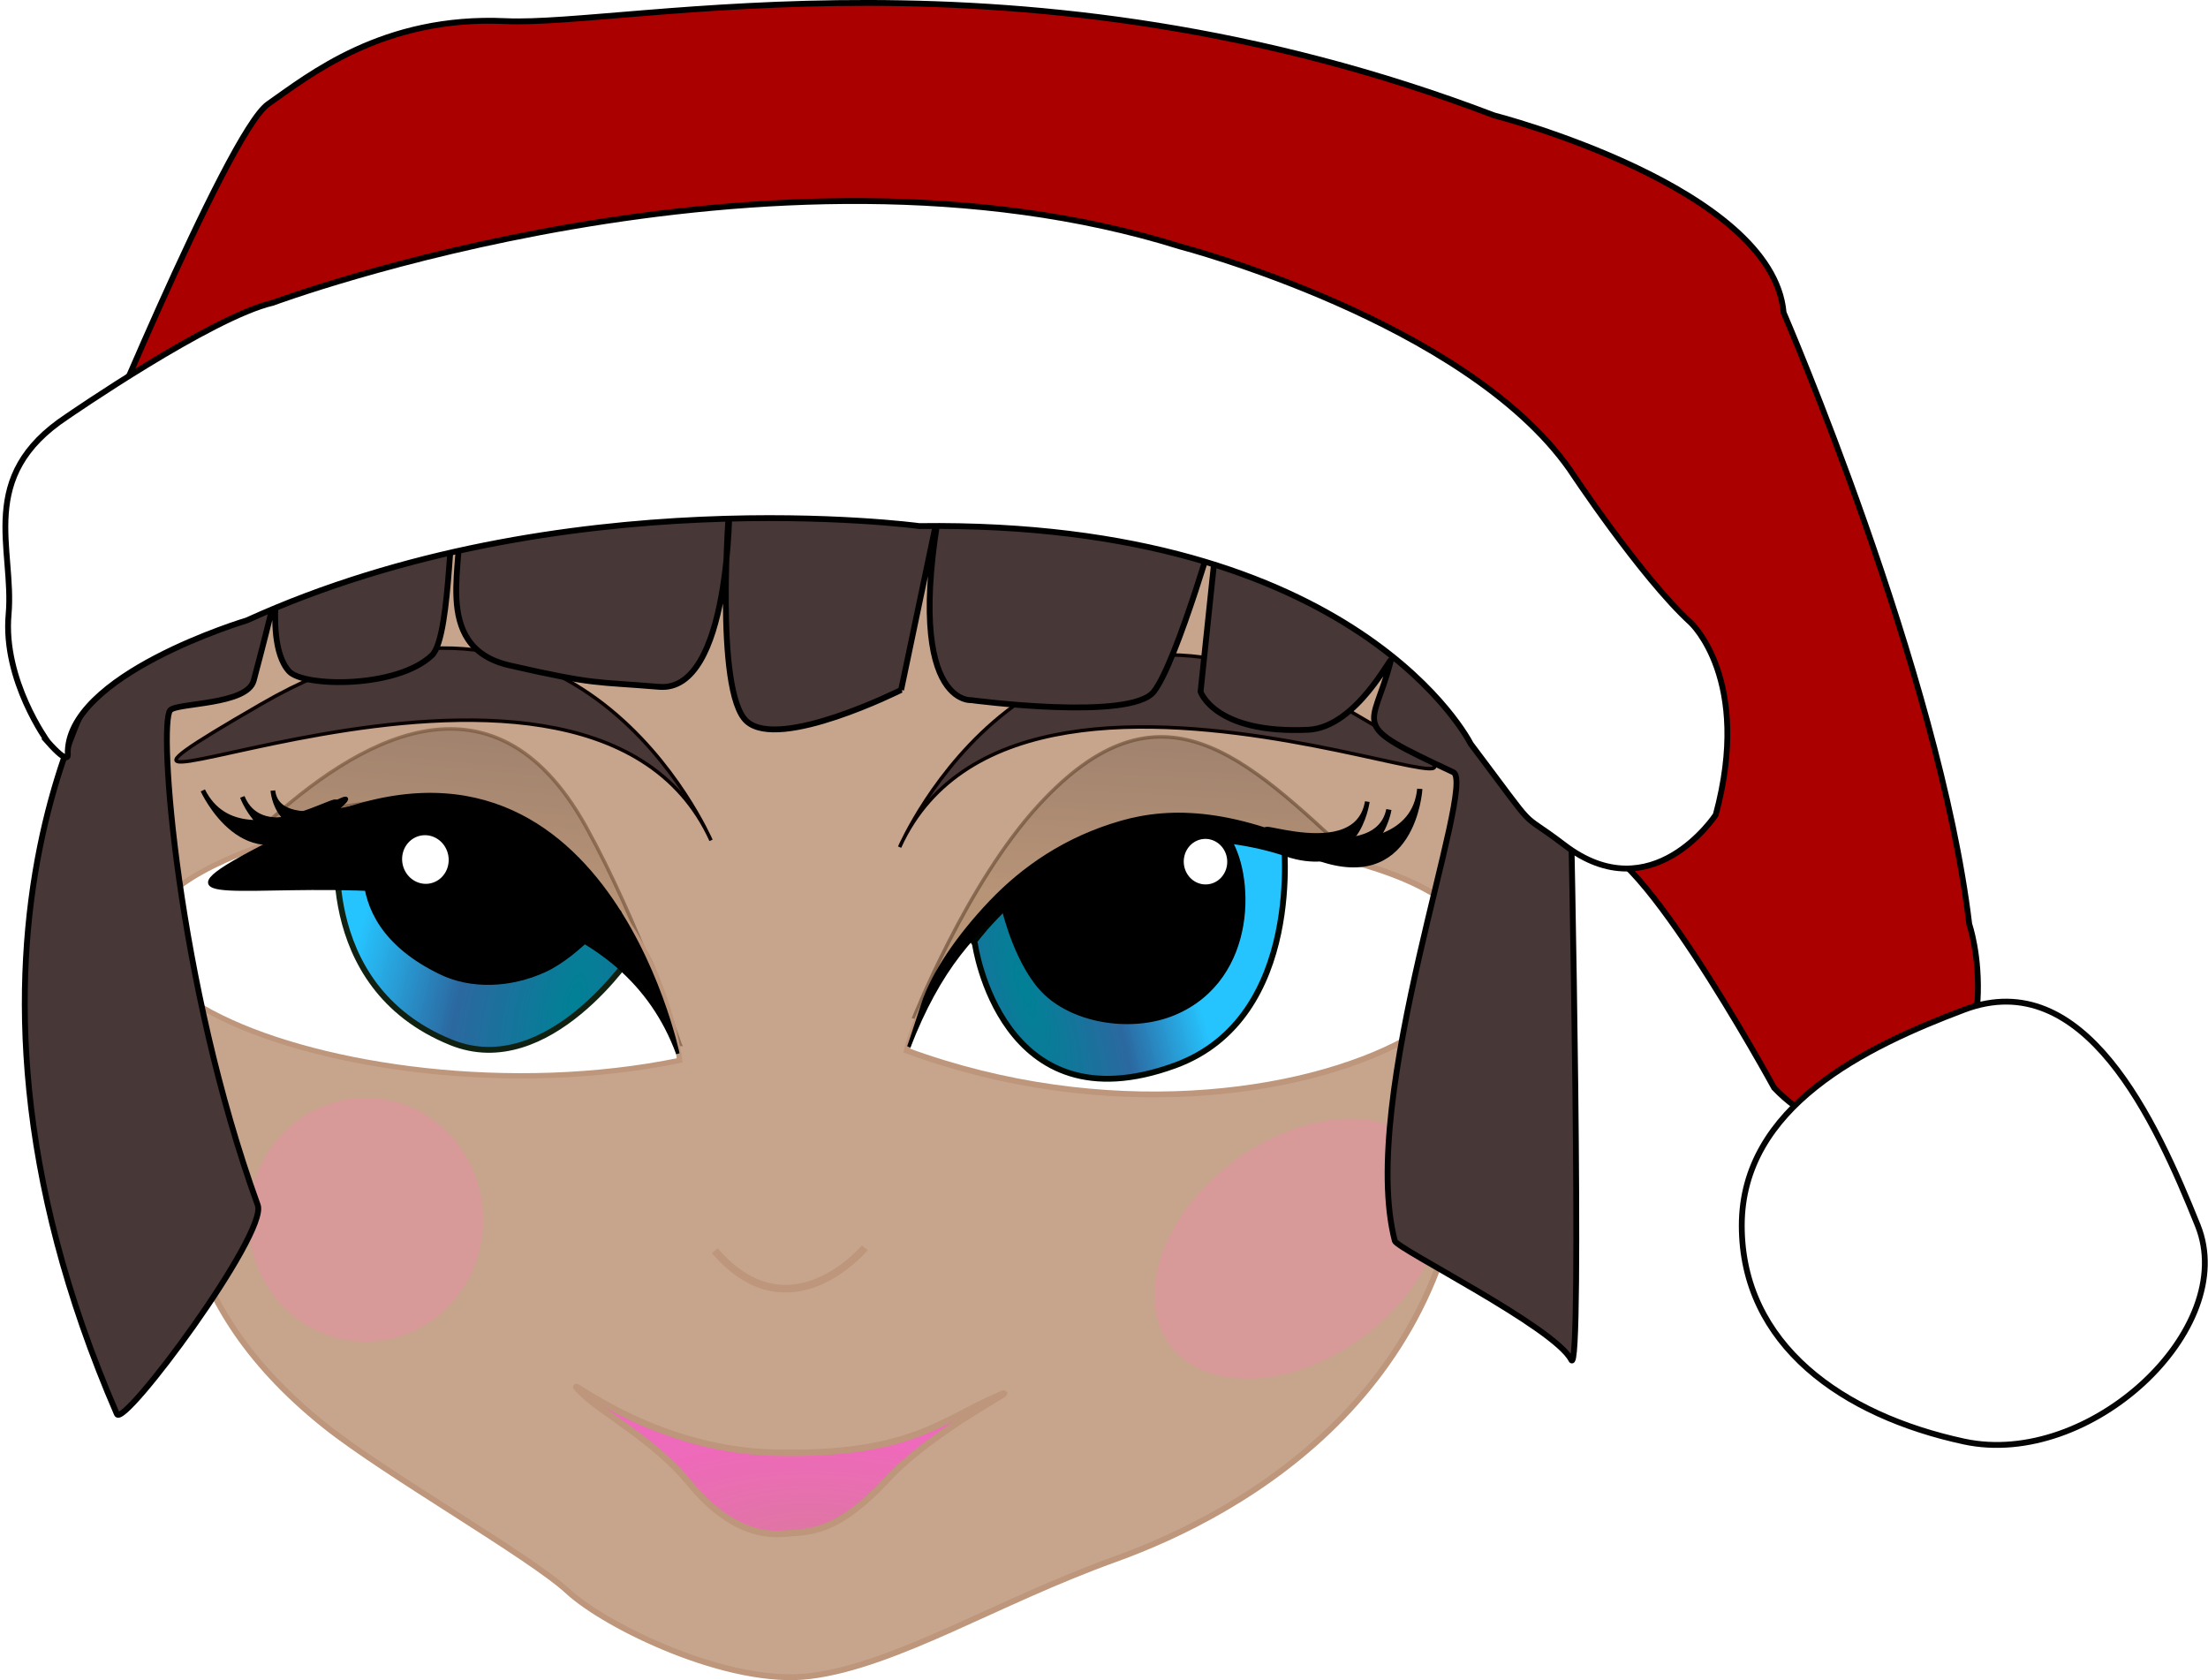
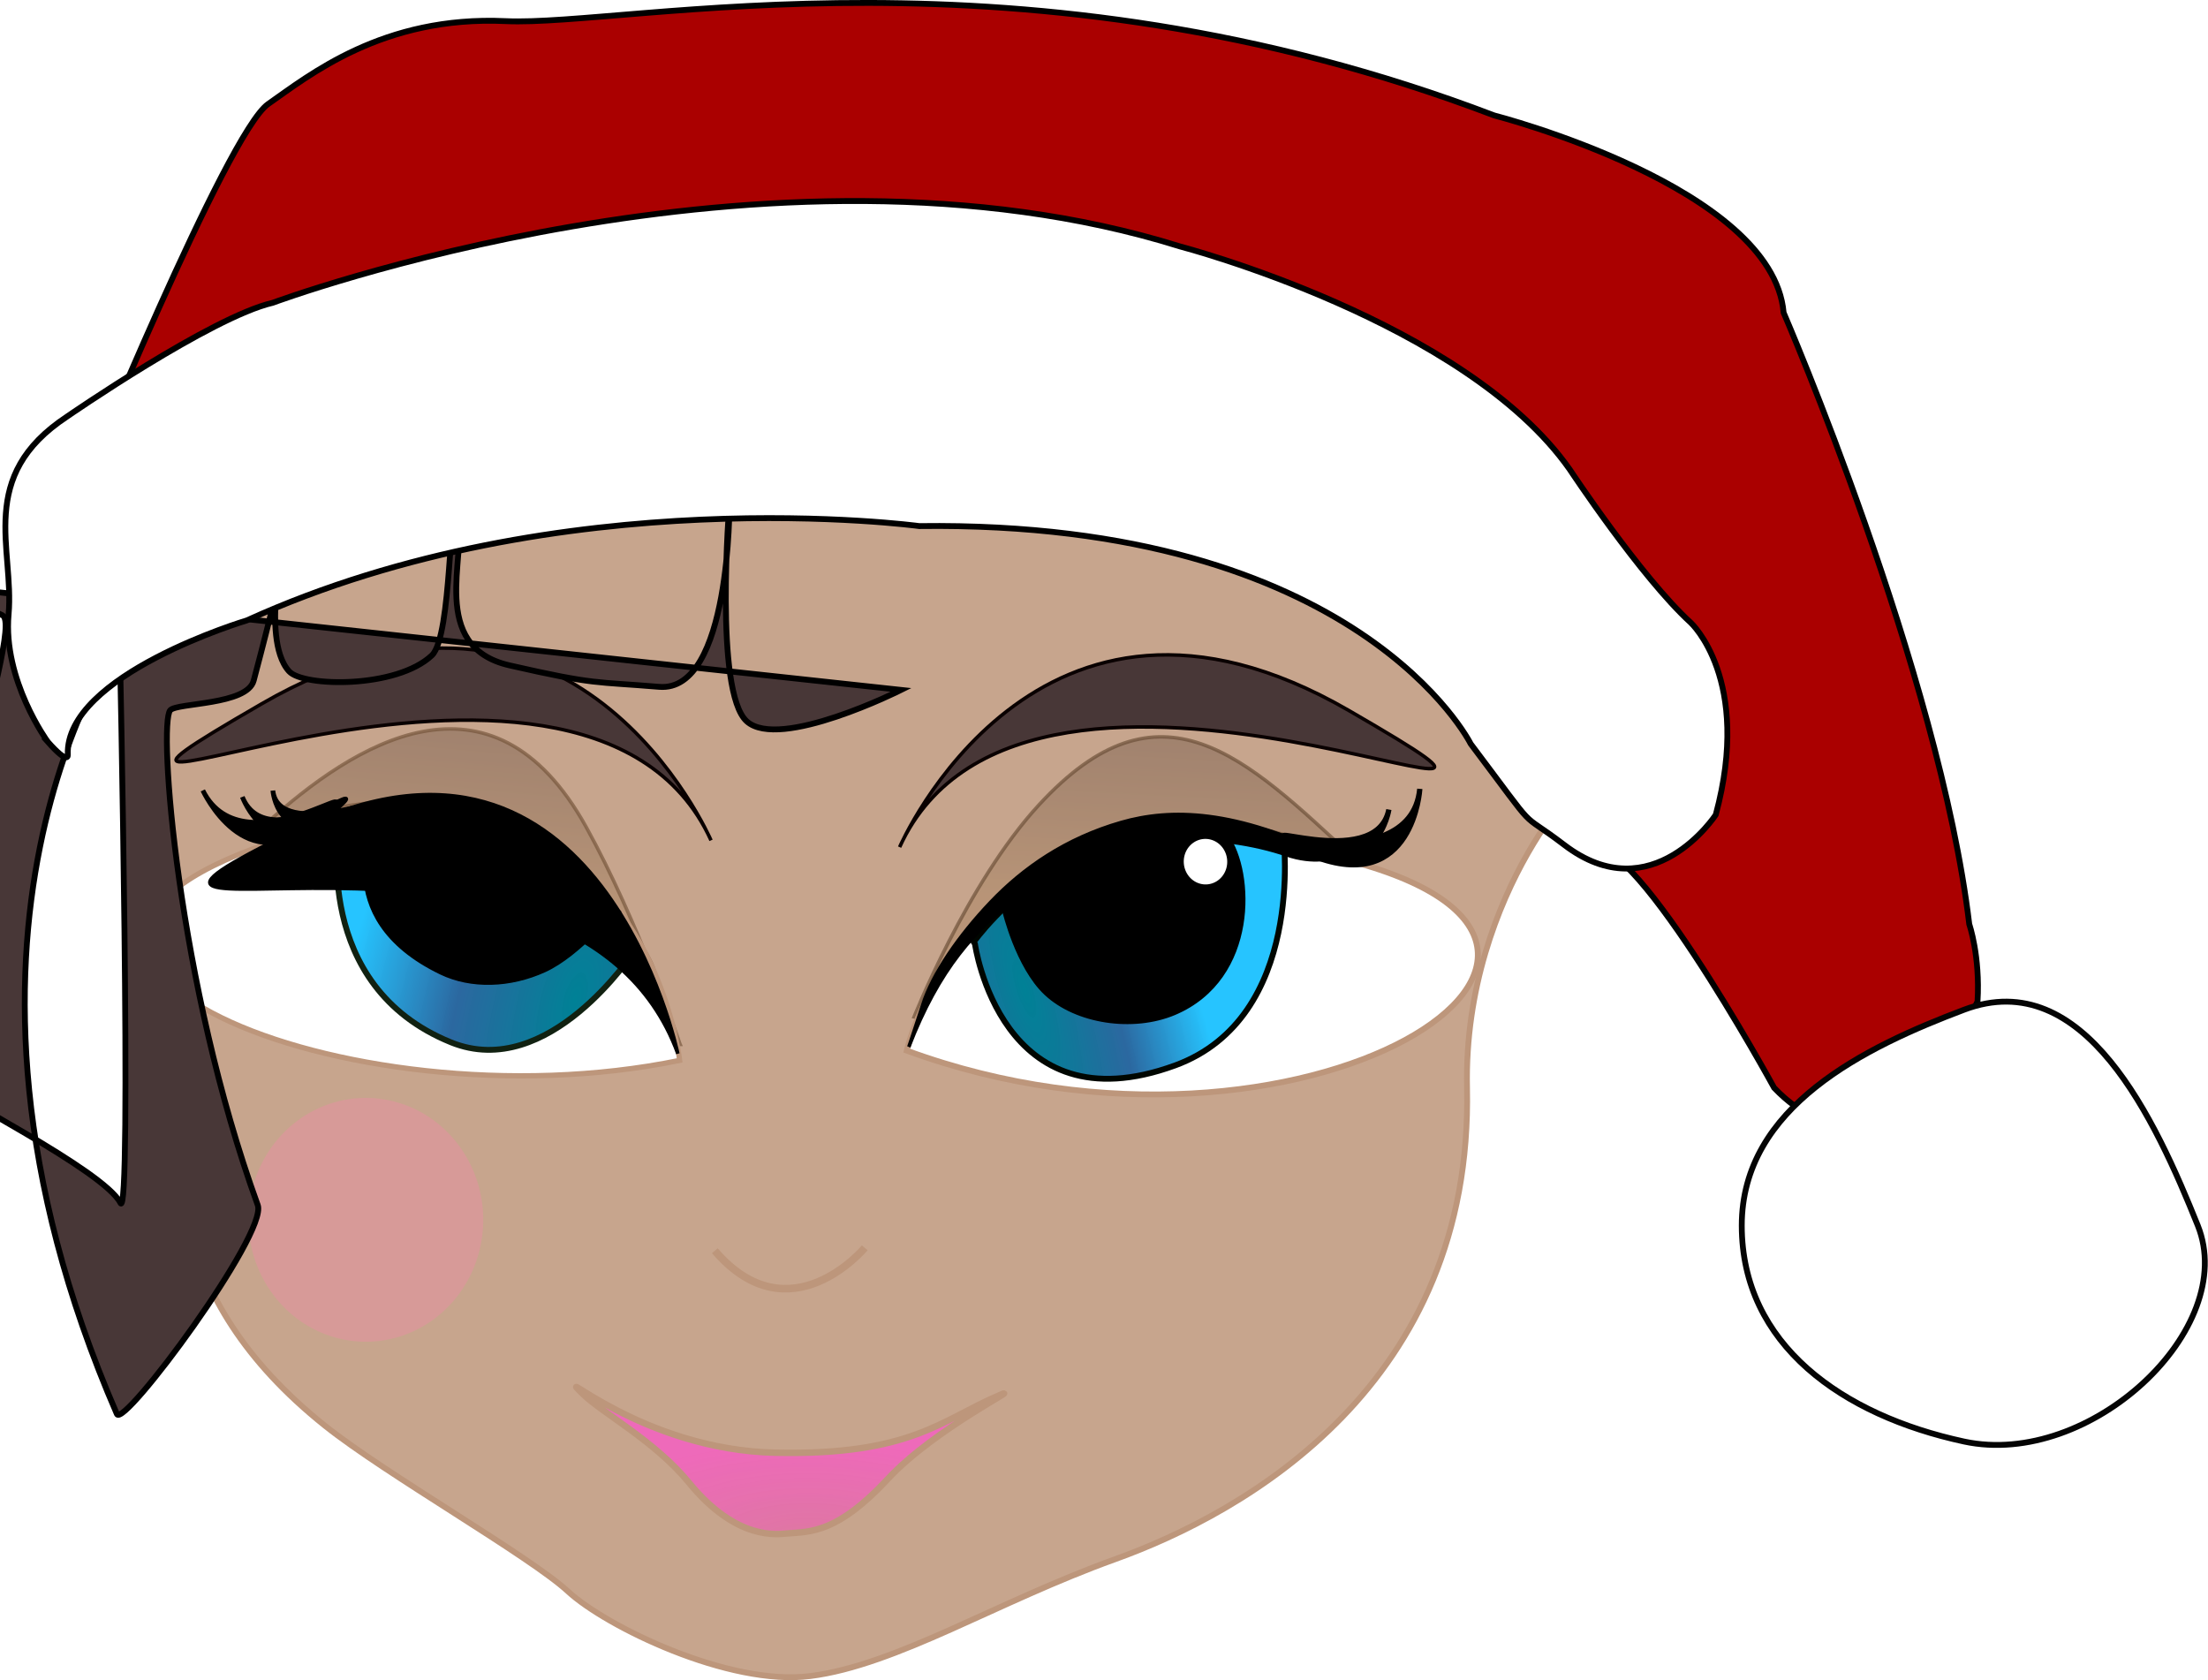
<svg xmlns="http://www.w3.org/2000/svg" xmlns:xlink="http://www.w3.org/1999/xlink" version="1.0" viewBox="0 0 378.04 287.64">
  <defs>
    <linearGradient id="a">
      <stop stop-color="#008196" offset="0" />
      <stop stop-color="#27659e" stop-opacity=".98" offset=".5" />
      <stop stop-color="#1dc2ff" stop-opacity=".961" offset="1" />
    </linearGradient>
    <filter id="i" x="-.434" y="-.565" width="1.867" height="2.129">
      <feGaussianBlur stdDeviation="3.614" />
    </filter>
    <filter id="b" x="-.071" y="-.124" width="1.143" height="1.248">
      <feGaussianBlur stdDeviation="0.902" />
    </filter>
    <filter id="h" x="-.469" y="-.511" width="1.938" height="2.021">
      <feGaussianBlur stdDeviation="3.747" />
    </filter>
    <linearGradient id="f" x1="111.34" x2="113.24" y1="66.429" y2="48.62" gradientTransform="matrix(1 0 0 1.081 -1.182 -4.83)" gradientUnits="userSpaceOnUse">
      <stop stop-color="#a37e5a" offset="0" />
      <stop stop-color="#483737" offset="1" />
    </linearGradient>
    <linearGradient id="g" x1="107.65" x2="111.69" y1="88.214" y2="65.05" gradientTransform="matrix(2.625 -.158 .155 2.569 -89.958 29.652)" gradientUnits="userSpaceOnUse">
      <stop stop-color="#fff" offset="0" />
      <stop stop-color="#fff" offset="1" />
    </linearGradient>
    <radialGradient id="e" cx="97.117" cy="137.81" r="16.179" gradientTransform="matrix(2.612 0 0 1.11 -102.74 142.05)" gradientUnits="userSpaceOnUse">
      <stop stop-color="#dc78a0" offset="0" />
      <stop stop-color="#f264be" stop-opacity=".918" offset="1" />
    </radialGradient>
    <radialGradient id="d" cx="64.124" cy="59.341" r="10.04" gradientTransform="matrix(-3.227 -9.952 2.614 -1.044 239.86 899.77)" gradientUnits="userSpaceOnUse" xlink:href="#a" />
    <radialGradient id="c" cx="63.649" cy="69.677" r="10.04" gradientTransform="matrix(2.761 -9.144 3.616 1.427 -316.59 684.09)" gradientUnits="userSpaceOnUse" xlink:href="#a" />
  </defs>
  <g transform="translate(-12.654 -30.405)">
    <path d="m38.683 167.81c4.59 15.35 8.202 30.31 5.907 46.78-1.87 13.42-4.529 37.37 23.731 59.92 10.304 8.23 35.079 22.33 41.579 28.34 6.51 6.01 27.56 16.26 41.48 14.49 3.7-0.46 7.55-1.5 11.57-2.9 4.01-1.4 8.19-3.16 12.52-5.09 4.34-1.93 8.84-4.03 13.51-6.09s9.51-4.09 14.51-5.89c22.32-8.01 61.41-29.91 60.34-80.76-0.72-33.97 22.38-56.53 18.5-49.94l2.4 1.79c-14.66-43.24-29.66-43.11-35.68-51.22 0 0-23.96-11.07-42.91-6.86-28.46-3.74-39-2.31-68.02-0.45 0 0-32.6-1.05-50.325-0.82-58.593 0.75-39.243 16.78-40.793 21.17-7.453 21.11-13.918 18.81-8.319 37.53z" fill="#c7a58d" fill-rule="evenodd" stroke="#bd967b" stroke-width="1px" />
  </g>
  <g transform="translate(-12.654 -30.405)" fill="url(#f)" fill-rule="evenodd" stroke-width=".232">
    <path transform="matrix(2.585 -.156 .156 2.584 -85.566 29.071)" d="m94.06 73.656s4.035-8.684 9.12-13.581c8.56-8.246 13.77-2.38 20.62 4.805 0 0-11.25-5.647-16.47-2.348-12.118 7.662-9.579 6.495-13.27 11.124z" filter="url(#b)" opacity=".667" stroke="#3b210a" />
    <path transform="matrix(-2.535 -.526 -.526 2.535 406.28 71.962)" d="m94.06 73.656s4.395-7.46 9-12.811c8.46-9.834 16.23-2.156 20.74 4.035 0 0-12.15-6.436-17.37-3.137-12.116 7.663-8.312 6.412-12.37 11.913z" filter="url(#b)" opacity=".667" stroke="#4c2c10" />
  </g>
  <g transform="translate(-12.654 -30.405)" fill-rule="evenodd" stroke="#bd967b">
    <path d="m167.91 210.27s10.63-47.72 73.1-33.17-5.49 57.98-73.1 33.17z" fill="url(#g)" stroke-width="1px" />
    <path d="m129.02 211.94s-6.34-57.29-67.821-38 10.429 49.82 67.821 38z" fill="#fff" stroke-width=".9" />
  </g>
  <g transform="translate(-12.654 -30.405)" fill-rule="evenodd" stroke-width="1px">
    <path d="m232.4 173.7s3.82 30.91-18.55 39.1c-29.87 10.93-34.27-20.79-34.27-20.79l-0.21-0.34s20.35-28.66 53.03-17.97z" fill="url(#d)" stroke="#000600" />
    <path d="m121.12 193.41s-14.52 22.22-31.251 15.44c-23.911-9.7-19.168-36.44-19.168-36.44l1.169-1.34s37.17-9.82 49.25 22.34z" fill="url(#c)" stroke="#112111" />
  </g>
  <g transform="translate(-12.654 -30.405)" stroke="#000">
-     <path d="m2.958 134.76" fill="none" stroke-width="1px" />
    <g transform="matrix(1.954 -.118 .118 1.954 -41.944 42.597)" fill-rule="evenodd">
      <path d="m102.04 91.641s0.22-0.507 1.43-3.58c1.06-2.702 3.48-5.827 6.5-8.635 3.02-2.807 6.89-5.16 11.8-6.253 4.37-0.976 10.03-0.577 18.31 4.172 0 0-1.66 0.511-4.09-0.492-2.55-1.049-6.61-2.066-10.68-1.821-4.07 0.246-8.52 1.315-12.7 3.969-4.18 2.655-7.55 6.052-10.57 12.64z" stroke-width=".307" />
      <path d="m148.01 71.818s-1.1 9.269-9.67 5.299 8.34 3.139 9.67-5.299z" stroke-width=".46" />
      <path d="m145.2 73.461s-1.36 6.195-7.59 2.784 6.11 2.829 7.59-2.784z" stroke-width=".46" />
-       <path d="m143.36 72.654s-1.31 6.809-7.32 3.06 5.89 3.109 7.32-3.06z" stroke-width=".409" />
    </g>
    <g transform="matrix(1.892 -.554 .551 1.878 -76.177 78.677)" fill-rule="evenodd">
      <path d="m80.857 94.198s2.658-33.175-26.259-28.177 24.486 1.179 26.259 28.177z" stroke-width=".305" />
      <path d="m47.708 60.426s1.27 8.867 8.727 5.371-7.285 2.712-8.727-5.371z" stroke-width=".407" />
      <path d="m50.842 61.944s0.454 6.726 6.784 3.688-6.138 2.429-6.784-3.688z" stroke-width=".407" />
      <path d="m53.541 62.162s-1.048 4.857 4.892 3.87-5.65 0.591-4.892-3.87z" stroke-width=".407" />
    </g>
  </g>
  <g transform="translate(-12.654 -30.405)" fill-rule="evenodd" stroke="#000" stroke-width="1px">
    <path d="m184.76 186.36s2.23 9.44 7.07 13.99c5.16 4.86 14.81 6.32 21.84 3.35 14.05-5.95 13.32-24.01 8.88-30.1 0 0-32.13-4.96-37.79 12.76z" />
    <path d="m117.84 186.02s-6.06 7.62-12.01 10.35c-5.884 2.69-12.492 2.87-17.602 0.41-19.747-9.51-11.004-25.84-11.004-25.84s-0.908-0.04 1.545-0.22c10.592-0.77 20.055-2.18 39.071 15.3z" />
  </g>
  <g transform="translate(-12.654 -30.405)" fill="#fff">
    <path transform="matrix(1.538 -.093 .097 1.611 34.733 80.939)" d="m118.04 66.875a2.411 2.411 0 1 1-4.83 0 2.411 2.411 0 1 1 4.83 0z" />
-     <path transform="matrix(1.617 -.317 .332 1.694 -123.68 100.92)" d="m118.04 66.875a2.411 2.411 0 1 1-4.83 0 2.411 2.411 0 1 1 4.83 0z" />
  </g>
  <g transform="translate(-12.654 -30.405)" fill="#483737" fill-rule="evenodd" stroke="#090000" stroke-width=".6">
    <path d="m134.39 174.27s-23.4-54.33-76.927-23.38 55.037-24.75 76.927 23.38z" />
    <path d="m166.68 175.43s23.4-54.34 76.93-23.38-55.04-24.75-76.93 23.38z" />
  </g>
  <g transform="translate(-12.654 -30.405)" stroke="#bd967b">
    <path d="m160.71 244.03s-12.83 15.41-25.67 0.5" fill="none" stroke-width="1.3" />
    <path d="m183.65 269.31c4.92-2.12-10.99 5.67-18.95 14.25-8.57 9.23-13.15 9.07-17.27 9.37-1.55 0.11-8.6 1.36-16.82-8.7-5.76-7.06-14.84-11.94-18.06-15.08-2.95-2.88-0.48-0.51 5.61 2.64 6.08 3.16 15.79 7.09 27.32 7.32 23.07 0.48 28.42-5.62 38.17-9.8z" fill="url(#e)" stroke-width="1.1" />
  </g>
  <g transform="translate(-12.654 -30.405)" fill="#ff80b2">
    <path transform="matrix(2.01 0 0 2.718 -288.66 30.048)" d="m191.07 76.964a10 7.679 0 1 1-20 0 10 7.679 0 1 1 20 0z" filter="url(#i)" opacity=".528" />
-     <path transform="matrix(1.868 -1.962 2.108 1.366 -265.45 494.32)" d="m191.07 76.964a10 7.679 0 1 1-20 0 10 7.679 0 1 1 20 0z" filter="url(#h)" opacity=".528" />
  </g>
  <g transform="translate(-12.654 -30.405)">
-     <path d="m166.94 148.52s-20.83 10.45-26.44 5.37c-5.61-5.07-2.95-37.46-2.95-37.46s0.25 32.59-12.05 31.56c-10.95-0.92-10.75-0.28-25.596-3.67-14.064-3.2-7.234-19.05-8.924-24.86-1.532-5.27-0.869 19.81-4.381 23.14-6.034 5.7-21.987 5.43-24.446 2.74-5.501-6.01 1.323-26.19-6.063 1.58-1.123 4.22-13.109 3.77-14.286 5.07-2.094 2.32 1.181 46.74 14.982 84.73 1.768 4.86-23.01 38.31-24.117 35.77-35.772-82.34 0.483-132.38 0.483-132.38l3.205-23.94 149-23.206 98.54 36.996-2.34 37.02s2.13 100.16 0.12 96.23c-2.9-5.62-29.85-19.01-30.21-20.37-6.37-24.52 14.13-78.32 10-80.24-18.4-8.58-13.74-7.05-10.71-19.01 0.42-1.68-5.74 11.37-14.13 11.75-16.02 0.74-18.42-6.52-18.42-6.52l3.2-30.47s-7.21 25.39-11.21 30.47c-4.01 5.07-31.25 1.45-31.25 1.45s-13.24 1.1-3.63-41.7l-8.38 39.95z" fill="#483737" fill-rule="evenodd" stroke="#000" stroke-width="1px" />
+     <path d="m166.94 148.52s-20.83 10.45-26.44 5.37c-5.61-5.07-2.95-37.46-2.95-37.46s0.25 32.59-12.05 31.56c-10.95-0.92-10.75-0.28-25.596-3.67-14.064-3.2-7.234-19.05-8.924-24.86-1.532-5.27-0.869 19.81-4.381 23.14-6.034 5.7-21.987 5.43-24.446 2.74-5.501-6.01 1.323-26.19-6.063 1.58-1.123 4.22-13.109 3.77-14.286 5.07-2.094 2.32 1.181 46.74 14.982 84.73 1.768 4.86-23.01 38.31-24.117 35.77-35.772-82.34 0.483-132.38 0.483-132.38s2.13 100.16 0.12 96.23c-2.9-5.62-29.85-19.01-30.21-20.37-6.37-24.52 14.13-78.32 10-80.24-18.4-8.58-13.74-7.05-10.71-19.01 0.42-1.68-5.74 11.37-14.13 11.75-16.02 0.74-18.42-6.52-18.42-6.52l3.2-30.47s-7.21 25.39-11.21 30.47c-4.01 5.07-31.25 1.45-31.25 1.45s-13.24 1.1-3.63-41.7l-8.38 39.95z" fill="#483737" fill-rule="evenodd" stroke="#000" stroke-width="1px" />
    <g transform="matrix(1.937 0 0 1.946 -9.338 17.013)">
      <path d="m18.552 49.858s12.882-31.311 16.502-33.825c3.621-2.515 10.137-7.795 20.999-7.292 10.861 0.503 45.617-7.543 87.377 8.297 0 0 24.61 6.286 25.58 17.35 0 0 13.76 31.681 16.41 53.807 0 0 0.97 2.766 0.73 6.789 0 0-8.32 17.656-17.98 7.596 0 0-13.25-24.166-16.63-20.897l-36.11-41.261-36.931-10.56-59.947 19.996z" fill="#a00" fill-rule="evenodd" stroke="#000" stroke-width=".515px" />
      <path d="m205.62 114.7c3.66 9.1-9.52 21.38-20.66 19-10.73-2.3-19.65-8.51-19.65-19 0-10.48 10.93-15.714 19.65-18.988 10.64-3.998 16.93 9.738 20.66 18.988z" fill="#fff" stroke="#040404" stroke-width=".515" />
      <path d="m15.571 72.133s-3.977-5.417-3.458-11.2-2.884-12.12 5.162-17.4c0 0 12.737-8.757 18.187-10.014 0 0 43.885-16.265 80.218-4.95 0 0 25.22 6.545 34.43 19.619 0 0 6.27 9.448 10.69 13.471 0 0 5.45 4.975 2.21 16.907 0 0-5.62 8.555-13.39 2.644-4.39-3.332-1.86-0.42-8.27-8.89 0 0-9.82-19.659-48.746-19.157 0 0-31.662-4.274-59.431 8.298 0 0-16.086 4.777-15.826 11.817 0 0 0.125 0.996-1.776-1.145z" fill="#fff" fill-rule="evenodd" stroke="#000" stroke-width=".515px" />
    </g>
  </g>
</svg>